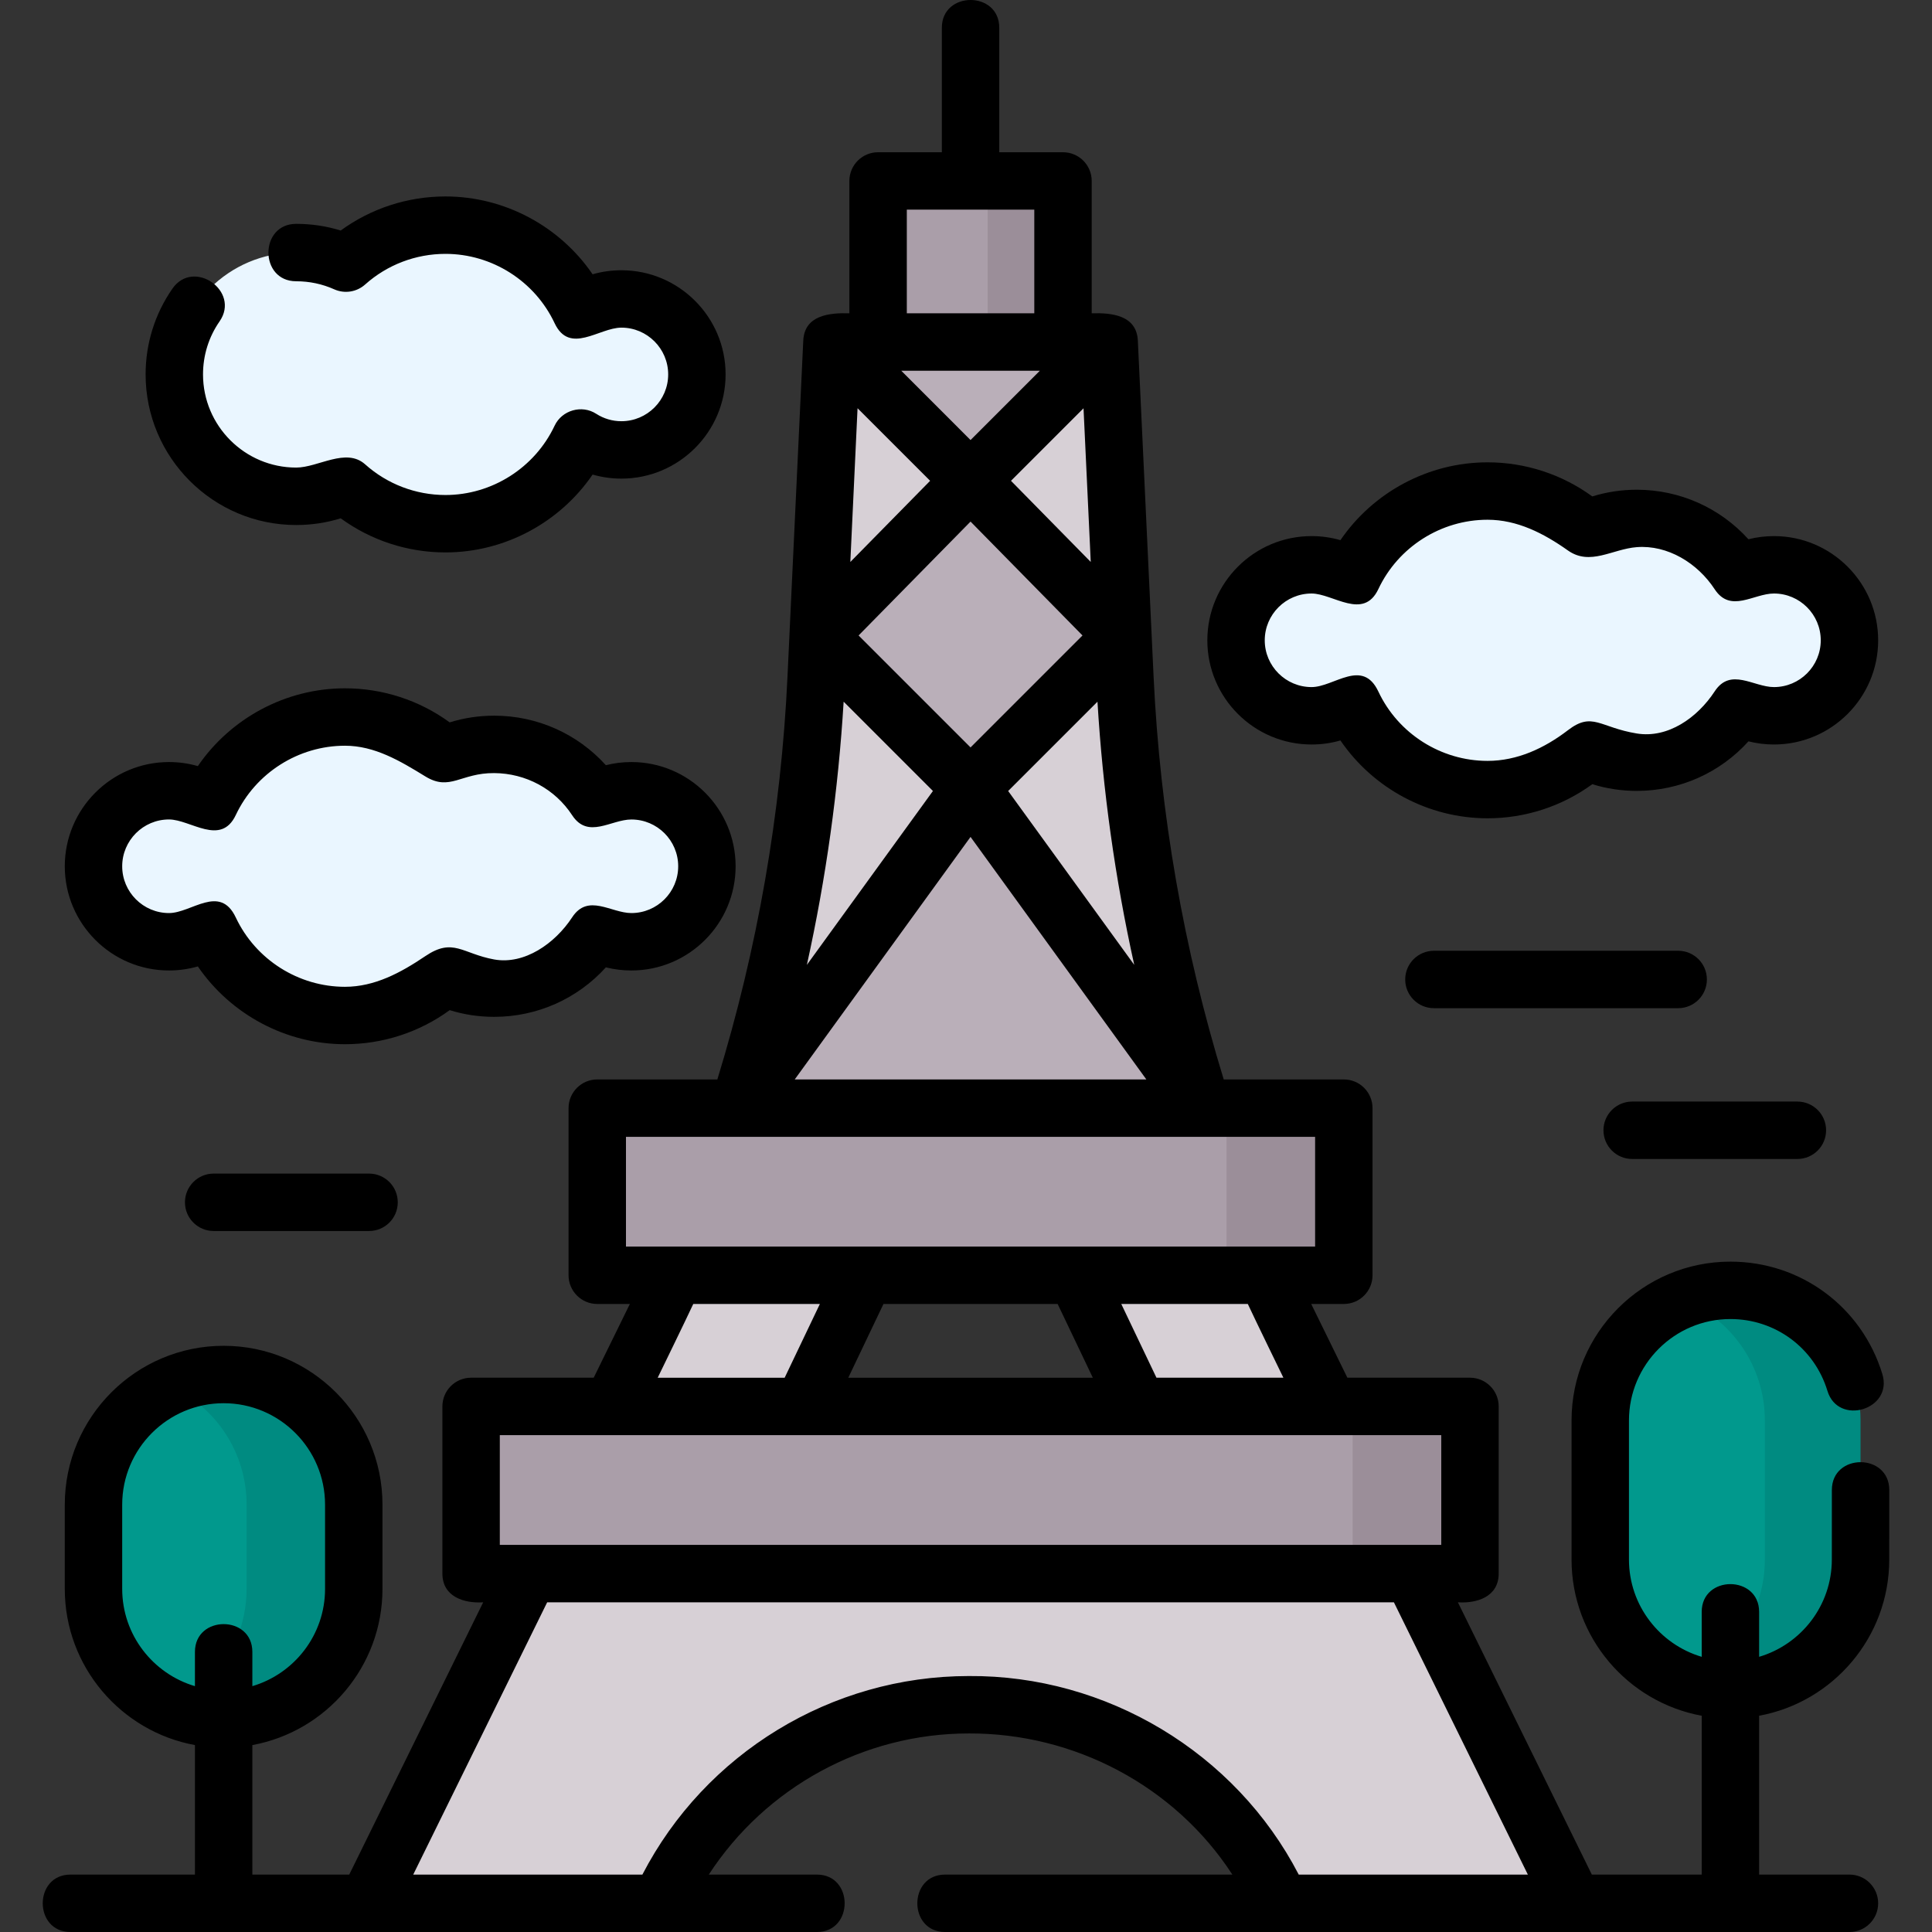
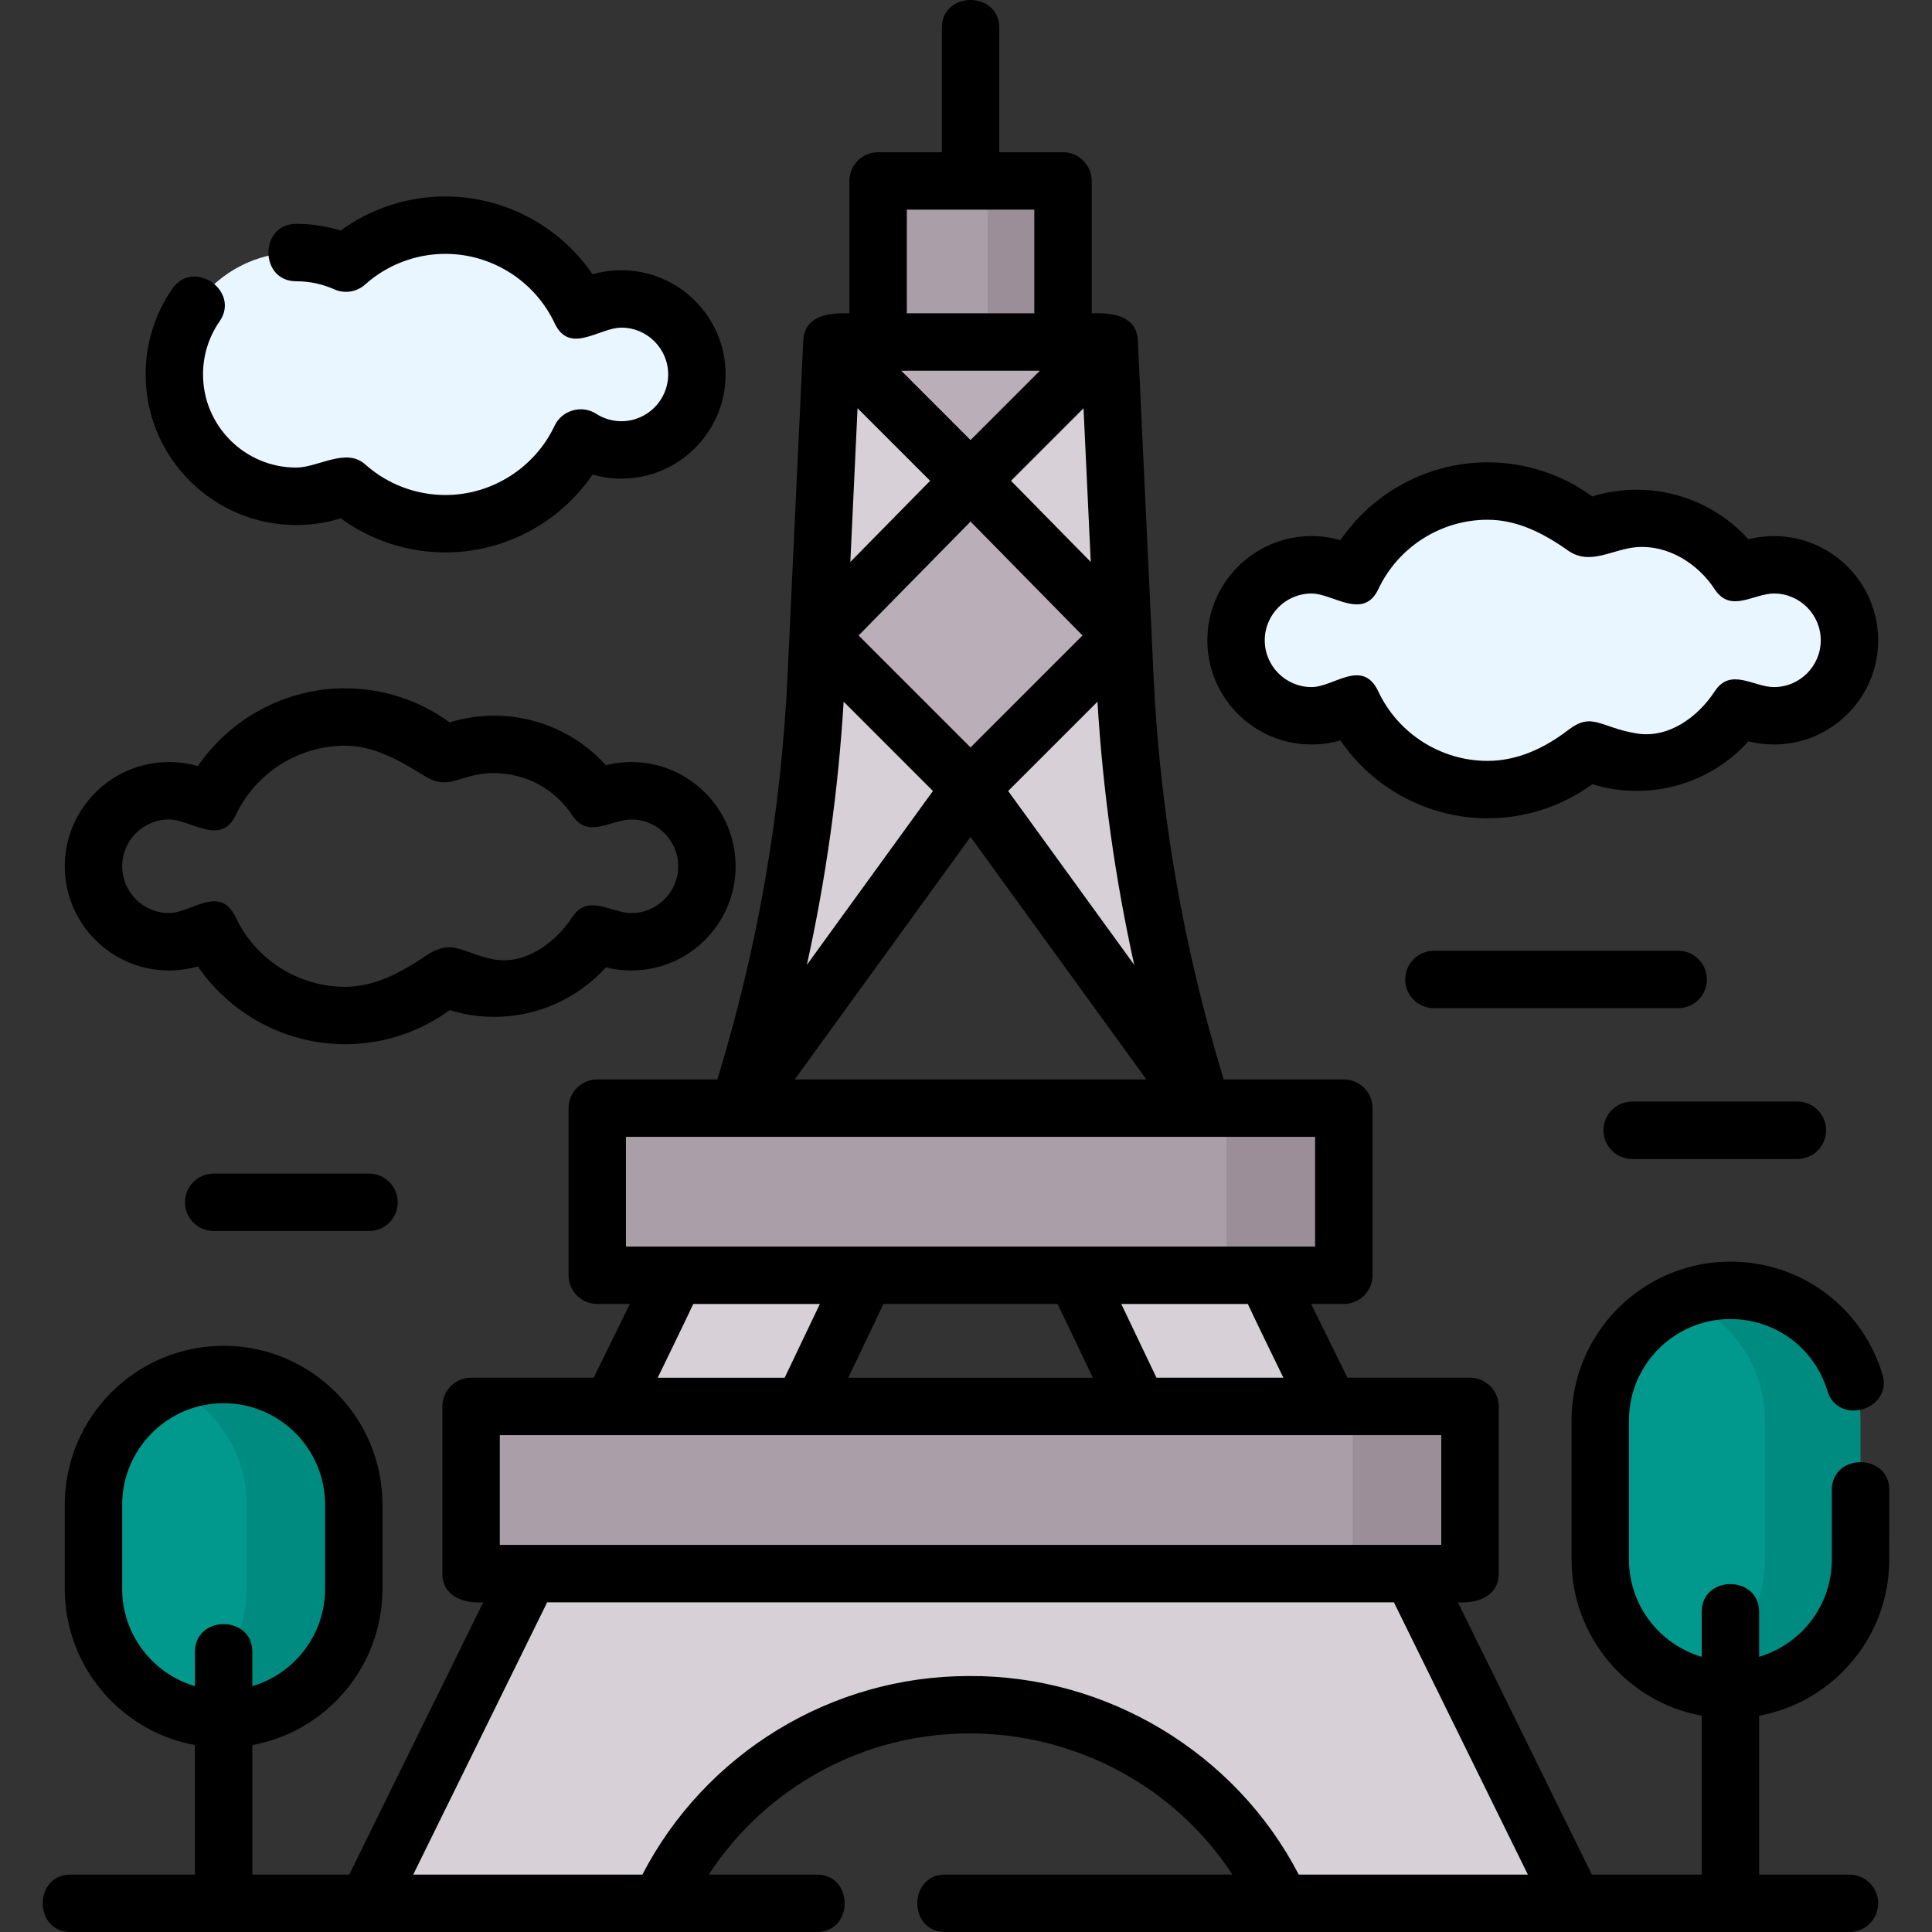
<svg xmlns="http://www.w3.org/2000/svg" width="60" height="60" viewBox="0 0 60 60" fill="none">
  <rect x="0" y="0" width="60" height="60" fill="#333333" stroke="none" />
  <path d="M40.178 41.42C39.062 39.152 38.117 36.81 37.349 34.415H22.933C22.166 36.81 21.221 39.152 20.105 41.42L11.401 59.108H20.507C22.216 55.353 25.96 52.943 30.085 52.943H30.198C32.26 52.943 34.227 53.545 35.893 54.618C37.558 55.69 38.92 57.23 39.775 59.108H48.881L40.178 41.42ZM24.93 43.678L26.874 39.605H33.408L35.353 43.678H24.93ZM25.408 19.74L25.347 21.058C25.134 25.609 24.32 30.098 22.933 34.415L30.142 24.472L25.408 19.74ZM34.446 10.622L30.142 14.927L34.874 19.74L34.446 10.622ZM25.408 19.74L30.142 14.927L25.836 10.622L25.408 19.74ZM34.936 21.059L34.874 19.74L30.142 24.473L37.349 34.415C35.963 30.098 35.148 25.609 34.936 21.059Z" fill="#D7D0D6" />
  <path d="M14.631 43.678H45.652V48.869H14.631V43.678Z" fill="#9B8E99" />
  <path d="M14.631 43.678H42.008V48.869H14.631V43.678Z" fill="#AA9EA9" />
  <path d="M18.549 34.415H41.734V39.604H18.549V34.415Z" fill="#9B8E99" />
-   <path d="M18.549 34.415H38.091V39.604H18.549V34.415Z" fill="#AA9EA9" />
+   <path d="M18.549 34.415H38.091V39.604H18.549V34.415" fill="#AA9EA9" />
  <path d="M34.446 10.622L30.142 14.927L25.836 10.622H34.446Z" fill="#BAAFB9" />
  <path d="M34.874 19.74L30.142 24.472L25.408 19.74L30.142 14.927L34.874 19.74Z" fill="#BAAFB9" />
-   <path d="M37.349 34.414H22.934L30.142 24.472L37.349 34.414Z" fill="#BAAFB9" />
  <path d="M27.27 5.62H33.013V10.622H27.27V5.62Z" fill="#9B8E99" />
  <path d="M27.27 5.62H30.673V10.622H27.27V5.62Z" fill="#AA9EA9" />
-   <path d="M21.954 26.903C21.954 28.198 20.903 29.247 19.608 29.247C19.213 29.247 18.842 29.15 18.515 28.976C17.84 30.007 16.674 30.688 15.348 30.688C14.798 30.688 14.275 30.57 13.803 30.358C12.983 31.092 11.9 31.538 10.713 31.538C8.858 31.538 7.258 30.448 6.516 28.874C6.151 29.111 5.716 29.247 5.249 29.247C3.953 29.247 2.904 28.198 2.904 26.903C2.904 25.608 3.953 24.558 5.249 24.558C5.716 24.558 6.151 24.695 6.516 24.931C7.258 23.357 8.858 22.267 10.713 22.267C11.899 22.267 12.982 22.713 13.802 23.447C14.274 23.235 14.798 23.117 15.348 23.117C16.674 23.117 17.84 23.798 18.515 24.829C18.842 24.655 19.213 24.558 19.608 24.558C20.903 24.558 21.954 25.608 21.954 26.903Z" fill="#EAF6FF" />
  <path d="M57.437 19.886C57.437 21.18 56.387 22.23 55.092 22.23C54.697 22.23 54.325 22.132 53.998 21.959C53.323 22.989 52.157 23.671 50.833 23.671C50.282 23.671 49.76 23.553 49.288 23.341C48.468 24.075 47.384 24.522 46.197 24.522C44.341 24.522 42.74 23.432 42.001 21.857C41.636 22.093 41.199 22.23 40.732 22.23C39.437 22.23 38.387 21.18 38.387 19.886C38.387 18.59 39.437 17.54 40.732 17.54C41.199 17.54 41.636 17.677 42.001 17.914C42.741 16.34 44.341 15.25 46.197 15.25C47.384 15.25 48.467 15.697 49.287 16.43C49.759 16.219 50.282 16.101 50.833 16.101C52.157 16.101 53.322 16.781 53.998 17.811C54.325 17.638 54.697 17.54 55.092 17.54C56.387 17.54 57.437 18.59 57.437 19.886Z" fill="#EAF6FF" />
  <path d="M5.413 11.628C5.413 13.718 7.108 15.413 9.198 15.413C9.75 15.413 10.273 15.295 10.745 15.085C11.565 15.818 12.648 16.264 13.834 16.264C15.69 16.264 17.291 15.174 18.031 13.599C18.396 13.836 18.831 13.972 19.298 13.972C20.593 13.972 21.642 12.923 21.642 11.628C21.642 10.334 20.593 9.284 19.298 9.284C18.831 9.284 18.396 9.421 18.031 9.657C17.291 8.082 15.69 6.992 13.834 6.992C12.648 6.992 11.565 7.438 10.745 8.171C10.273 7.961 9.75 7.843 9.198 7.843C7.108 7.843 5.413 9.537 5.413 11.628Z" fill="#EAF6FF" />
  <path d="M57.781 44.114V48.433C57.781 49.549 57.328 50.559 56.597 51.29C55.866 52.021 54.856 52.474 53.739 52.474C53.215 52.474 52.714 52.374 52.254 52.193C50.757 51.601 49.698 50.141 49.698 48.433V44.114C49.698 42.406 50.757 40.946 52.254 40.354C52.714 40.172 53.215 40.073 53.739 40.073C55.971 40.073 57.781 41.882 57.781 44.114Z" fill="#008B81" />
  <path d="M54.809 44.114V48.433C54.809 49.549 54.356 50.559 53.625 51.29C53.238 51.678 52.772 51.987 52.254 52.193C50.757 51.601 49.698 50.141 49.698 48.433V44.114C49.698 42.406 50.757 40.946 52.254 40.354C53.75 40.947 54.809 42.406 54.809 44.114Z" fill="#01998D" />
  <path d="M10.987 46.728V49.344C10.987 50.459 10.534 51.47 9.803 52.202C9.072 52.933 8.062 53.386 6.946 53.386C6.352 53.386 5.789 53.258 5.281 53.027C3.879 52.394 2.904 50.983 2.904 49.344V46.728C2.904 45.089 3.879 43.678 5.281 43.046C5.789 42.815 6.352 42.687 6.946 42.687C9.177 42.687 10.987 44.496 10.987 46.728Z" fill="#008B81" />
  <path d="M7.658 46.728V49.344C7.658 50.459 7.206 51.47 6.474 52.202C6.131 52.544 5.728 52.825 5.281 53.027C3.879 52.393 2.904 50.983 2.904 49.344V46.728C2.904 45.089 3.879 43.678 5.281 43.046C6.683 43.679 7.658 45.09 7.658 46.728Z" fill="#01998D" />
  <path d="M5.249 30.139C5.554 30.139 5.856 30.096 6.144 30.013C7.165 31.503 8.877 32.429 10.713 32.429C11.889 32.429 13.025 32.057 13.966 31.371C14.411 31.51 14.873 31.579 15.348 31.579C16.685 31.579 17.936 31.015 18.816 30.042C19.072 30.106 19.337 30.139 19.608 30.139C21.393 30.139 22.845 28.687 22.845 26.903C22.845 25.118 21.393 23.666 19.608 23.666C19.337 23.666 19.072 23.699 18.816 23.764C17.936 22.79 16.685 22.226 15.348 22.226C14.873 22.226 14.41 22.296 13.965 22.434C13.024 21.748 11.888 21.376 10.713 21.376C8.877 21.376 7.165 22.302 6.144 23.792C5.856 23.709 5.555 23.666 5.249 23.666C3.464 23.666 2.012 25.119 2.012 26.903C2.012 28.687 3.464 30.139 5.249 30.139ZM5.249 25.449C5.916 25.449 6.859 26.294 7.323 25.311C7.939 24.004 9.27 23.159 10.713 23.159C11.635 23.159 12.422 23.629 13.207 24.111C13.976 24.584 14.303 24.002 15.348 24.009C16.327 24.016 17.232 24.498 17.769 25.318C18.262 26.07 18.976 25.45 19.608 25.45C20.41 25.45 21.062 26.102 21.062 26.903C21.062 27.704 20.41 28.356 19.608 28.356C18.976 28.356 18.262 27.735 17.769 28.488C17.232 29.307 16.284 29.965 15.348 29.797C14.355 29.617 14.074 29.108 13.208 29.694C12.445 30.209 11.636 30.646 10.713 30.646C9.27 30.646 7.939 29.802 7.323 28.494C6.829 27.446 5.946 28.356 5.249 28.356C4.447 28.356 3.795 27.704 3.795 26.903C3.795 26.102 4.447 25.449 5.249 25.449Z" fill="black" />
  <path d="M40.732 23.121C41.038 23.121 41.339 23.079 41.628 22.995C42.646 24.487 44.359 25.413 46.197 25.413C47.373 25.413 48.509 25.04 49.451 24.354C49.896 24.492 50.359 24.562 50.832 24.562C52.169 24.562 53.421 23.997 54.3 23.023C54.558 23.088 54.824 23.121 55.092 23.121C56.876 23.121 58.328 21.67 58.328 19.886C58.328 18.101 56.876 16.649 55.092 16.649C54.824 16.649 54.557 16.682 54.299 16.747C53.42 15.774 52.168 15.209 50.832 15.209C50.358 15.209 49.895 15.279 49.45 15.417C48.508 14.731 47.372 14.358 46.197 14.358C44.36 14.358 42.648 15.284 41.628 16.775C41.339 16.692 41.038 16.649 40.732 16.649C38.947 16.649 37.495 18.101 37.495 19.886C37.495 21.67 38.947 23.121 40.732 23.121ZM40.732 18.432C41.398 18.432 42.344 19.277 42.807 18.293C43.422 16.986 44.753 16.141 46.197 16.141C47.119 16.141 47.94 16.562 48.693 17.095C49.384 17.583 50.069 17.051 50.832 16.992C51.785 16.919 52.715 17.481 53.252 18.301C53.746 19.052 54.459 18.432 55.092 18.432C55.893 18.432 56.545 19.084 56.545 19.886C56.545 20.687 55.893 21.338 55.092 21.338C54.459 21.338 53.745 20.718 53.252 21.47C52.715 22.29 51.798 22.937 50.832 22.779C49.677 22.59 49.455 22.093 48.694 22.677C47.962 23.238 47.12 23.63 46.197 23.63C44.752 23.63 43.421 22.785 42.807 21.478C42.314 20.428 41.429 21.338 40.732 21.338C39.931 21.338 39.278 20.687 39.278 19.886C39.278 19.084 39.931 18.432 40.732 18.432Z" fill="black" />
  <path d="M9.198 16.305C9.672 16.305 10.135 16.235 10.581 16.097C11.522 16.783 12.658 17.156 13.834 17.156C15.671 17.156 17.384 16.23 18.404 14.738C18.692 14.821 18.993 14.864 19.298 14.864C21.082 14.864 22.534 13.412 22.534 11.628C22.534 9.844 21.082 8.393 19.298 8.393C18.993 8.393 18.692 8.435 18.404 8.518C17.384 7.027 15.672 6.101 13.834 6.101C12.658 6.101 11.522 6.473 10.581 7.159C10.135 7.021 9.672 6.952 9.198 6.952C8.05 6.952 8.048 8.735 9.198 8.735C9.61 8.735 10.008 8.819 10.382 8.986C10.702 9.129 11.077 9.07 11.339 8.836C12.026 8.222 12.912 7.884 13.834 7.884C15.279 7.884 16.61 8.729 17.224 10.037C17.691 11.029 18.607 10.175 19.298 10.175C20.099 10.175 20.751 10.827 20.751 11.628C20.751 12.429 20.099 13.081 19.298 13.081C19.018 13.081 18.748 13.001 18.516 12.851C18.069 12.561 17.451 12.738 17.224 13.22C16.609 14.527 15.278 15.373 13.834 15.373C12.912 15.373 12.025 15.034 11.339 14.42C10.745 13.89 9.879 14.521 9.198 14.521C7.603 14.521 6.305 13.223 6.305 11.628C6.305 11.035 6.482 10.466 6.819 9.981C7.473 9.038 6.009 8.02 5.354 8.965C4.809 9.75 4.522 10.671 4.522 11.628C4.522 14.207 6.62 16.305 9.198 16.305Z" fill="black" />
  <path d="M53.009 30.418C53.009 29.926 52.61 29.527 52.118 29.527H44.532C44.039 29.527 43.64 29.926 43.64 30.418C43.64 30.911 44.039 31.31 44.532 31.31H52.118C52.61 31.31 53.009 30.91 53.009 30.418Z" fill="black" />
  <path d="M50.688 35.993H55.819C56.312 35.993 56.711 35.594 56.711 35.101C56.711 34.609 56.312 34.21 55.819 34.21H50.688C50.196 34.21 49.797 34.609 49.797 35.101C49.797 35.594 50.196 35.993 50.688 35.993Z" fill="black" />
  <path d="M6.635 36.447C6.143 36.447 5.744 36.846 5.744 37.339C5.744 37.831 6.143 38.23 6.635 38.23H11.461C11.954 38.23 12.353 37.831 12.353 37.339C12.353 36.846 11.954 36.447 11.461 36.447H6.635Z" fill="black" />
  <path d="M58.672 48.433L58.673 46.274C58.673 45.123 56.89 45.119 56.89 46.274L56.889 48.433C56.889 49.861 55.935 51.068 54.631 51.454V50.058C54.631 48.91 52.848 48.908 52.848 50.058V51.454C51.544 51.068 50.589 49.86 50.589 48.433V44.114C50.589 42.377 52.002 40.964 53.739 40.964C55.136 40.964 56.347 41.861 56.753 43.196C57.087 44.294 58.794 43.777 58.459 42.677C57.823 40.586 55.926 39.181 53.739 39.181C51.019 39.181 48.806 41.394 48.806 44.114V48.433C48.806 50.849 50.552 52.863 52.848 53.284V58.217H49.436L45.276 49.761C45.863 49.8 46.543 49.592 46.543 48.869V43.678C46.543 43.185 46.144 42.786 45.652 42.786H41.844C41.844 42.786 40.806 40.672 40.721 40.496H41.734C42.226 40.496 42.625 40.097 42.625 39.604V34.414C42.625 33.922 42.226 33.523 41.734 33.523H38.004C36.758 29.463 36.025 25.259 35.826 21.017L35.337 10.58C35.299 9.787 34.524 9.711 33.904 9.73V5.62C33.904 5.127 33.505 4.728 33.012 4.728H31.033V0.862C31.033 -0.288 29.25 -0.287 29.25 0.862V4.728H27.27C26.777 4.728 26.378 5.127 26.378 5.62V9.73C25.758 9.711 24.983 9.786 24.946 10.58L24.456 21.017C24.258 25.259 23.524 29.463 22.278 33.523H18.548C18.056 33.523 17.657 33.922 17.657 34.414V39.604C17.657 40.097 18.056 40.496 18.548 40.496H19.561C19.477 40.672 18.438 42.786 18.438 42.786H14.63C14.138 42.786 13.739 43.185 13.739 43.678V48.869C13.739 49.592 14.419 49.8 15.006 49.761L10.846 58.217H7.837V54.195C10.133 53.774 11.878 51.76 11.878 49.344V46.728C11.878 44.008 9.665 41.795 6.945 41.795C4.225 41.795 2.012 44.008 2.012 46.728V49.344C2.012 51.76 3.758 53.774 6.054 54.195V58.217H2.19C1.04 58.217 1.04 60 2.19 60H25.369C26.519 60 26.519 58.217 25.369 58.217H22.012C23.77 55.516 26.804 53.834 30.085 53.834C33.361 53.82 36.482 55.462 38.272 58.217H29.351C28.201 58.217 28.201 60 29.351 60H57.437C57.929 60 58.328 59.601 58.328 59.108C58.328 58.616 57.929 58.217 57.437 58.217H54.631V53.284C56.926 52.863 58.672 50.849 58.672 48.433ZM3.795 49.344V46.728C3.795 44.992 5.208 43.578 6.945 43.578C8.682 43.578 10.095 44.992 10.095 46.728V49.344C10.095 50.772 9.141 51.979 7.837 52.365V51.301C7.837 50.151 6.054 50.151 6.054 51.301V52.365C4.75 51.979 3.795 50.772 3.795 49.344ZM39.857 42.786H35.915L34.822 40.496H38.752C38.951 40.928 39.857 42.786 39.857 42.786ZM27.437 40.496H32.846L33.939 42.787H26.344L27.437 40.496ZM32.294 11.513L30.141 13.666L27.989 11.513H32.294ZM30.141 16.198L33.618 19.735L30.141 23.212L26.664 19.735L30.141 16.198ZM34.083 21.792C34.248 24.543 34.63 27.277 35.225 29.965L31.309 24.565L34.083 21.792ZM33.874 17.452L31.397 14.932L33.65 12.679L33.874 17.452ZM26.632 12.678L28.886 14.932L26.408 17.452L26.632 12.678ZM26.2 21.791L28.973 24.565L25.058 29.965C25.652 27.277 26.034 24.543 26.2 21.791ZM30.141 25.991L35.601 33.523H24.681L30.141 25.991ZM28.162 6.511H32.121V9.73H28.162V6.511ZM19.44 35.306H40.842V38.713H19.44V35.306ZM21.53 40.496H25.462L24.368 42.787H20.425C20.425 42.786 21.331 40.929 21.53 40.496ZM15.522 44.569H44.76V47.977H15.522V44.569ZM40.333 58.217C38.369 54.423 34.351 52.019 30.085 52.051C25.816 52.051 21.9 54.453 19.95 58.217H12.833L16.993 49.761H43.289L47.449 58.217H40.333Z" fill="black" />
</svg>